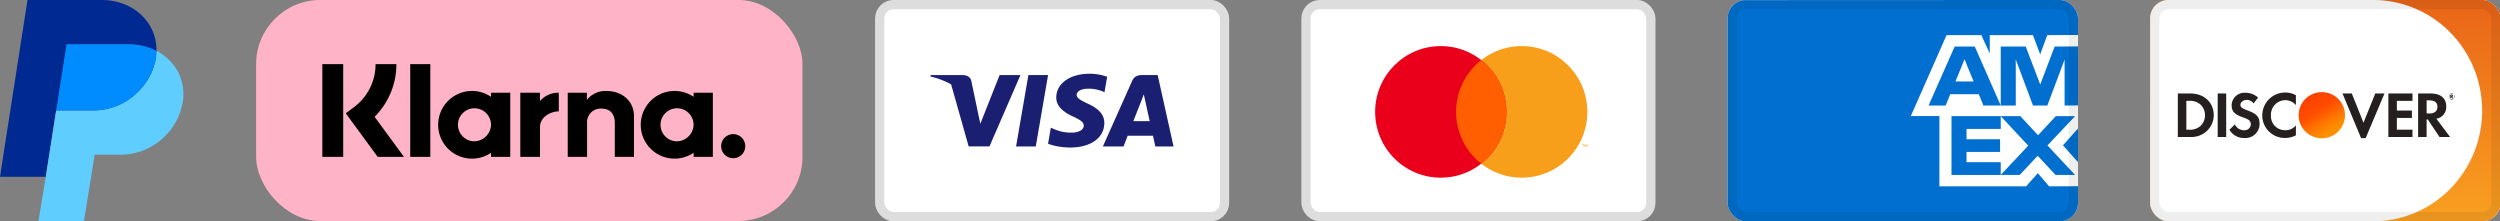
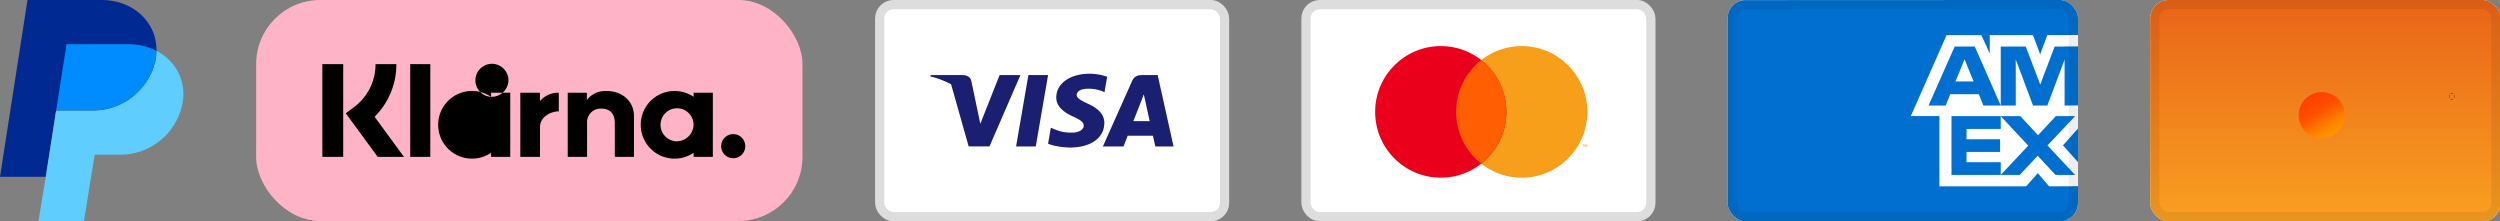
<svg xmlns="http://www.w3.org/2000/svg" xml:space="preserve" width="271.523" height="24" viewBox="0 0 71.84 6.35">
  <rect x="0" y="0" width="71.84" height="6.35" fill="#808080" stroke="none" />
  <defs>
    <linearGradient id="c" x1="19.8" x2="19.8" y1=".224" y2="24.224" gradientUnits="userSpaceOnUse">
      <stop stop-color="#e96418" />
      <stop offset="1" stop-color="#f9a020" />
    </linearGradient>
    <linearGradient id="d" x1="20.7" x2="18.973" y1="14.721" y2="12.01" gradientUnits="userSpaceOnUse">
      <stop stop-color="#ff9200" />
      <stop offset=".21" stop-color="#ff8d00" />
      <stop offset=".45" stop-color="#ff8000" />
      <stop offset=".62" stop-color="#ff7100" />
      <stop offset=".82" stop-color="#ff5e00" />
      <stop offset="1" stop-color="#ff5200" />
    </linearGradient>
    <linearGradient id="e" x1="20.425" x2="17.903" y1="14.686" y2="9.737" gradientUnits="userSpaceOnUse">
      <stop stop-color="#ff7100" stop-opacity="0" />
      <stop offset=".03" stop-color="#ff6e00" stop-opacity=".03" />
      <stop offset=".21" stop-color="#ff5a00" stop-opacity=".25" />
      <stop offset=".39" stop-color="#ff4900" stop-opacity=".42" />
      <stop offset=".56" stop-color="#ff3c00" stop-opacity=".56" />
      <stop offset=".72" stop-color="#f30" stop-opacity=".66" />
      <stop offset=".86" stop-color="#ff2d00" stop-opacity=".72" />
      <stop offset=".98" stop-color="#ff2b00" stop-opacity=".74" />
    </linearGradient>
    <clipPath id="a">
      <rect width="38" height="24" x=".8" y=".224" fill="#fff" rx="2" />
    </clipPath>
    <clipPath id="b">
      <rect width="38" height="24" x=".8" y=".224" fill="#fff" rx="2" />
    </clipPath>
  </defs>
  <g style="fill:none" transform="translate(49.432 -.06)scale(.265)">
    <g clip-path="url(#a)">
      <rect width="38" height="24" x=".8" y=".224" fill="#fff" rx="2" />
      <path fill="#006fcf" d="m34.697 6.124.768-2.087 3.335-.016V.224L.8.24v23.984l38-.016v-3.79l-3.135.016-1.224-1.43-1.27 1.43h-9.402v-7.619h-3.102l3.877-8.778h3.774l.911 1.99v-1.99h4.685zm-2.646 1.383-.008-.84.32.84 1.559 4.165h1.55l1.568-4.165.304-.832v4.997l1.456-.016V5.26l-2.536.016-1.23 3.246-.329.88-.335-.88-1.24-3.246h-2.71v6.396h1.631zm-3.51 4.165h1.88l-2.815-6.396h-2.182l-2.83 6.396h1.854l.496-1.231h3.102zm-2.366-4.23.32-.799.32.8.663 1.615h-1.966zm-1.095 5.381v6.372h5.34v-1.383h-3.71V16.7h3.638v-1.375h-3.637v-1.12h3.71v-1.383H25.08Zm11.28 6.372h2.119l-2.99-3.198 2.99-3.174h-2.087l-1.927 2.07-1.918-2.07H30.42l2.982 3.198-2.982 3.174h2.063l1.943-2.079zm.808-3.206 1.632 1.823v-3.654z" />
    </g>
    <rect width="37" height="23" x="1.3" y=".724" stroke="#000" stroke-opacity=".07" rx="1.5" />
  </g>
  <g style="fill:none" transform="translate(61.575 -.06)scale(.265)">
    <g clip-path="url(#b)">
      <rect width="38" height="24" x=".8" y=".224" fill="#fff" rx="2" />
      <path fill="url(#c)" d="M.8.224h38v24H.8z" style="fill:url(#c)" />
-       <path fill="#fff" d="M.8 1.077v23.147h24.171c3.137 0 6.145-1.264 8.363-3.514a12.1 12.1 0 0 0 3.466-8.484c0-1.576-.306-3.137-.9-4.593a12 12 0 0 0-2.565-3.894 11.8 11.8 0 0 0-3.837-2.602A11.7 11.7 0 0 0 24.97.224H.8Z" />
-       <path fill="#261f20" d="M5.157 10.364H3.8v4.718h1.334a2.47 2.47 0 0 0 1.69-.545 2.36 2.36 0 0 0 .872-1.81c0-1.39-1.032-2.363-2.539-2.363m1.079 3.544a1.75 1.75 0 0 1-1.266.382h-.245v-3.125h.245a1.73 1.73 0 0 1 1.266.38 1.6 1.6 0 0 1 .512 1.174 1.62 1.62 0 0 1-.512 1.19zm2.81-3.543h-.922v4.718h.922zm2.256 1.81c-.554-.202-.715-.34-.715-.59 0-.252.29-.527.688-.527a.95.95 0 0 1 .742.382l.486-.633a2.07 2.07 0 0 0-1.392-.522 1.4 1.4 0 0 0-1.353.812c-.077.17-.119.354-.123.54 0 .649.298.984 1.166 1.293q.331.104.635.27a.56.56 0 0 1 .279.488.67.67 0 0 1-.45.626.7.7 0 0 1-.269.037 1.09 1.09 0 0 1-1.006-.629l-.596.572a1.83 1.83 0 0 0 1.636.9 1.53 1.53 0 0 0 1.515-.933 1.5 1.5 0 0 0 .118-.615c0-.747-.31-1.086-1.361-1.471m1.655.552a2.43 2.43 0 0 0 .728 1.759 2.45 2.45 0 0 0 1.773.703c.4-.005.793-.104 1.147-.29v-1.066a1.48 1.48 0 0 1-1.116.514 1.53 1.53 0 0 1-1.5-.997 1.5 1.5 0 0 1-.09-.63 1.57 1.57 0 0 1 .947-1.502 1.6 1.6 0 0 1 .612-.13 1.53 1.53 0 0 1 1.147.534v-1.07a2.36 2.36 0 0 0-1.147-.294 2.5 2.5 0 0 0-1.763.718 2.48 2.48 0 0 0-.738 1.751m10.974.809-1.262-3.171H21.66l2.011 4.84h.497l2.042-4.84h-.998zm2.699 1.547h2.616v-.797h-1.694v-1.273h1.633v-.8h-1.633v-1.048h1.694v-.8h-2.615zm6.275-3.323c0-.885-.611-1.395-1.678-1.395h-1.37v4.718h.922v-1.906h.123l1.277 1.906h1.147l-1.491-1.986a1.263 1.263 0 0 0 1.07-1.337m-1.854.762h-.272v-1.414h.287c.574 0 .887.24.887.701s-.313.728-.902.728zm2.588-1.91c0-.08-.057-.125-.157-.125h-.133v.415h.1v-.16l.114.16h.122l-.138-.172a.115.115 0 0 0 .092-.118m-.176.057v-.106c.05 0 .077 0 .077.053s-.027.053-.077.053" />
      <path fill="#261f20" d="M33.502 10.327a.382.382 0 0 0-.19.585.4.4 0 0 0 .19.139.382.382 0 0 0 0-.724m0 .659a.3.3 0 0 1-.299-.297.297.297 0 0 1 .299-.298.3.3 0 0 1 .298.298.297.297 0 0 1-.298.297" />
      <path fill="url(#d)" d="M21.924 12.72a2.495 2.495 0 0 1-1.547 2.313 2.52 2.52 0 0 1-2.735-.542 2.5 2.5 0 0 1-.543-2.726 2.5 2.5 0 0 1 2.32-1.541c.664 0 1.3.264 1.77.732s.734 1.102.735 1.764" style="fill:url(#d)" />
      <path fill="url(#e)" d="M21.924 12.72a2.495 2.495 0 0 1-1.547 2.313 2.52 2.52 0 0 1-2.735-.542 2.5 2.5 0 0 1-.543-2.726 2.5 2.5 0 0 1 2.32-1.541c.664 0 1.3.264 1.77.732s.734 1.102.735 1.764" opacity=".65" style="mix-blend-mode:multiply;fill:url(#e)" />
    </g>
    <rect width="37" height="23" x="1.3" y=".724" stroke="#000" stroke-opacity=".07" rx="1.5" />
  </g>
  <g data-name="Layer 1" transform="translate(7.36)scale(.157)">
    <rect width="100" height="40.449" rx="11.738" style="fill:#ffb3c7" />
-     <path d="M80.077 17.724a6.194 6.194 0 1 0 0 10.237v.75h3.515V16.973h-3.515zm-3.196 8.138a3.024 3.024 0 1 1 3.185-3.02 3.106 3.106 0 0 1-3.185 3.02M28.203 11.742h3.678v16.969h-3.678zM64.154 16.657a4.27 4.27 0 0 0-3.62 1.638v-1.322h-3.5v11.738h3.542v-6.169a2.475 2.475 0 0 1 2.639-2.659c1.544 0 2.432.923 2.432 2.635v6.193h3.51v-7.465c0-2.731-2.171-4.59-5.003-4.59M43 17.724a6.194 6.194 0 1 0 0 10.237v.75h3.515V16.973H43Zm-3.196 8.138a3.024 3.024 0 1 1 3.184-3.02 3.106 3.106 0 0 1-3.185 3.02zM51.951 18.502v-1.53h-3.598v11.74h3.606v-5.48c0-1.85 2.004-2.844 3.395-2.844l.042.002v-3.416a4.38 4.38 0 0 0-3.445 1.528M87.323 24.548a2.206 2.206 0 1 0 2.206 2.206 2.206 2.206 0 0 0-2.206-2.206M25.668 11.738h-3.812a9.75 9.75 0 0 1-3.941 7.868l-1.51 1.131 5.85 7.98h4.812l-5.384-7.343a13.5 13.5 0 0 0 3.985-9.636M12.12 11.738h3.818v16.977H12.12z" />
+     <path d="M80.077 17.724a6.194 6.194 0 1 0 0 10.237v.75h3.515V16.973h-3.515zm-3.196 8.138a3.024 3.024 0 1 1 3.185-3.02 3.106 3.106 0 0 1-3.185 3.02M28.203 11.742h3.678v16.969h-3.678zM64.154 16.657a4.27 4.27 0 0 0-3.62 1.638v-1.322h-3.5v11.738h3.542v-6.169a2.475 2.475 0 0 1 2.639-2.659c1.544 0 2.432.923 2.432 2.635v6.193h3.51v-7.465c0-2.731-2.171-4.59-5.003-4.59M43 17.724a6.194 6.194 0 1 0 0 10.237v.75h3.515V16.973H43Za3.024 3.024 0 1 1 3.184-3.02 3.106 3.106 0 0 1-3.185 3.02zM51.951 18.502v-1.53h-3.598v11.74h3.606v-5.48c0-1.85 2.004-2.844 3.395-2.844l.042.002v-3.416a4.38 4.38 0 0 0-3.445 1.528M87.323 24.548a2.206 2.206 0 1 0 2.206 2.206 2.206 2.206 0 0 0-2.206-2.206M25.668 11.738h-3.812a9.75 9.75 0 0 1-3.941 7.868l-1.51 1.131 5.85 7.98h4.812l-5.384-7.343a13.5 13.5 0 0 0 3.985-9.636M12.12 11.738h3.818v16.977H12.12z" />
  </g>
  <g style="fill:none" transform="translate(37.29 -.06)scale(.265)">
    <rect width="37.4" height="23" x=".9" y=".724" fill="#fff" rx="1.5" />
    <rect width="37.4" height="23" x=".9" y=".724" stroke="#ddd" rx="1.5" />
    <path fill="#f79f1a" fill-rule="evenodd" d="M31.4 16.144v-.254h-.066l-.076.175-.077-.175h-.066v.254h.047v-.192l.072.166h.048l.072-.166v.192zm-.42 0v-.21h.085v-.044h-.217v.043h.086v.211zm.434-3.785c0 3.94-3.186 7.135-7.117 7.135s-7.117-3.195-7.117-7.135 3.187-7.135 7.117-7.135 7.117 3.194 7.117 7.135" clip-rule="evenodd" />
    <path fill="#ea001b" fill-rule="evenodd" d="M22.634 12.359c0 3.94-3.186 7.135-7.117 7.135S8.4 16.299 8.4 12.359s3.186-7.135 7.117-7.135 7.117 3.194 7.117 7.135" clip-rule="evenodd" />
    <path fill="#ff5f01" fill-rule="evenodd" d="M19.907 6.742a7.13 7.13 0 0 0-2.726 5.616 7.13 7.13 0 0 0 2.726 5.617 7.13 7.13 0 0 0 2.726-5.617 7.13 7.13 0 0 0-2.726-5.616" clip-rule="evenodd" />
  </g>
  <g style="fill:none">
    <path fill="#002991" d="M4.496 1.46c0 .787-.726 1.715-1.825 1.715H1.613l-.051.328-.247 1.577H0L.79 0h2.131c.717 0 1.282.4 1.49.955a1.4 1.4 0 0 1 .085.505" />
    <path fill="#60cdff" d="M5.253 2.921a1.82 1.82 0 0 1-1.8 1.524H2.72L2.413 6.35H1.105l.21-1.27.247-1.577.051-.328h1.058c1.097 0 1.825-.928 1.825-1.715.54.28.854.842.757 1.461" />
    <path fill="#008cff" d="M4.496 1.46c-.227-.118-.501-.19-.8-.19H1.912l-.299 1.905h1.058c1.097 0 1.825-.928 1.825-1.715" />
  </g>
  <g style="fill:none" transform="translate(25.146 -.06)scale(.265)">
    <rect width="37.4" height="23" x=".5" y=".724" fill="#fff" rx="1.5" />
    <rect width="37.4" height="23" x=".5" y=".724" stroke="#ddd" rx="1.5" />
    <path fill="#1a1f71" d="M17.425 16.108H15.29l1.336-7.744h2.135zm7.743-7.555a5.6 5.6 0 0 0-1.916-.33c-2.11 0-3.594 1.055-3.604 2.563-.017 1.112 1.064 1.73 1.872 2.1.827.38 1.108.627 1.108.965-.009.519-.668.758-1.283.758-.853 0-1.31-.124-2.004-.412l-.281-.124-.3 1.739c.502.213 1.425.403 2.383.412 2.241 0 3.7-1.039 3.717-2.645.009-.882-.562-1.557-1.793-2.11-.747-.353-1.204-.592-1.204-.955.009-.33.387-.667 1.23-.667a3.8 3.8 0 0 1 1.591.296l.193.083.29-1.673z" />
    <path fill="#1a1f71" fill-rule="evenodd" d="M28.992 8.364h1.652l1.723 7.744h-1.978s-.193-.89-.255-1.162h-2.742l-.448 1.162h-2.241l3.172-7.102c.22-.502.607-.642 1.117-.642m-.132 2.834-.853 2.167h1.775c-.087-.387-.492-2.241-.492-2.241l-.15-.667a42 42 0 0 1-.28.741M6.035 8.364h3.437c.465.016.843.156.966.65l.747 3.56.229 1.07 2.092-5.28h2.258L12.407 16.1h-2.259L8.245 9.37A9 9 0 0 0 6 8.52Z" clip-rule="evenodd" />
  </g>
</svg>